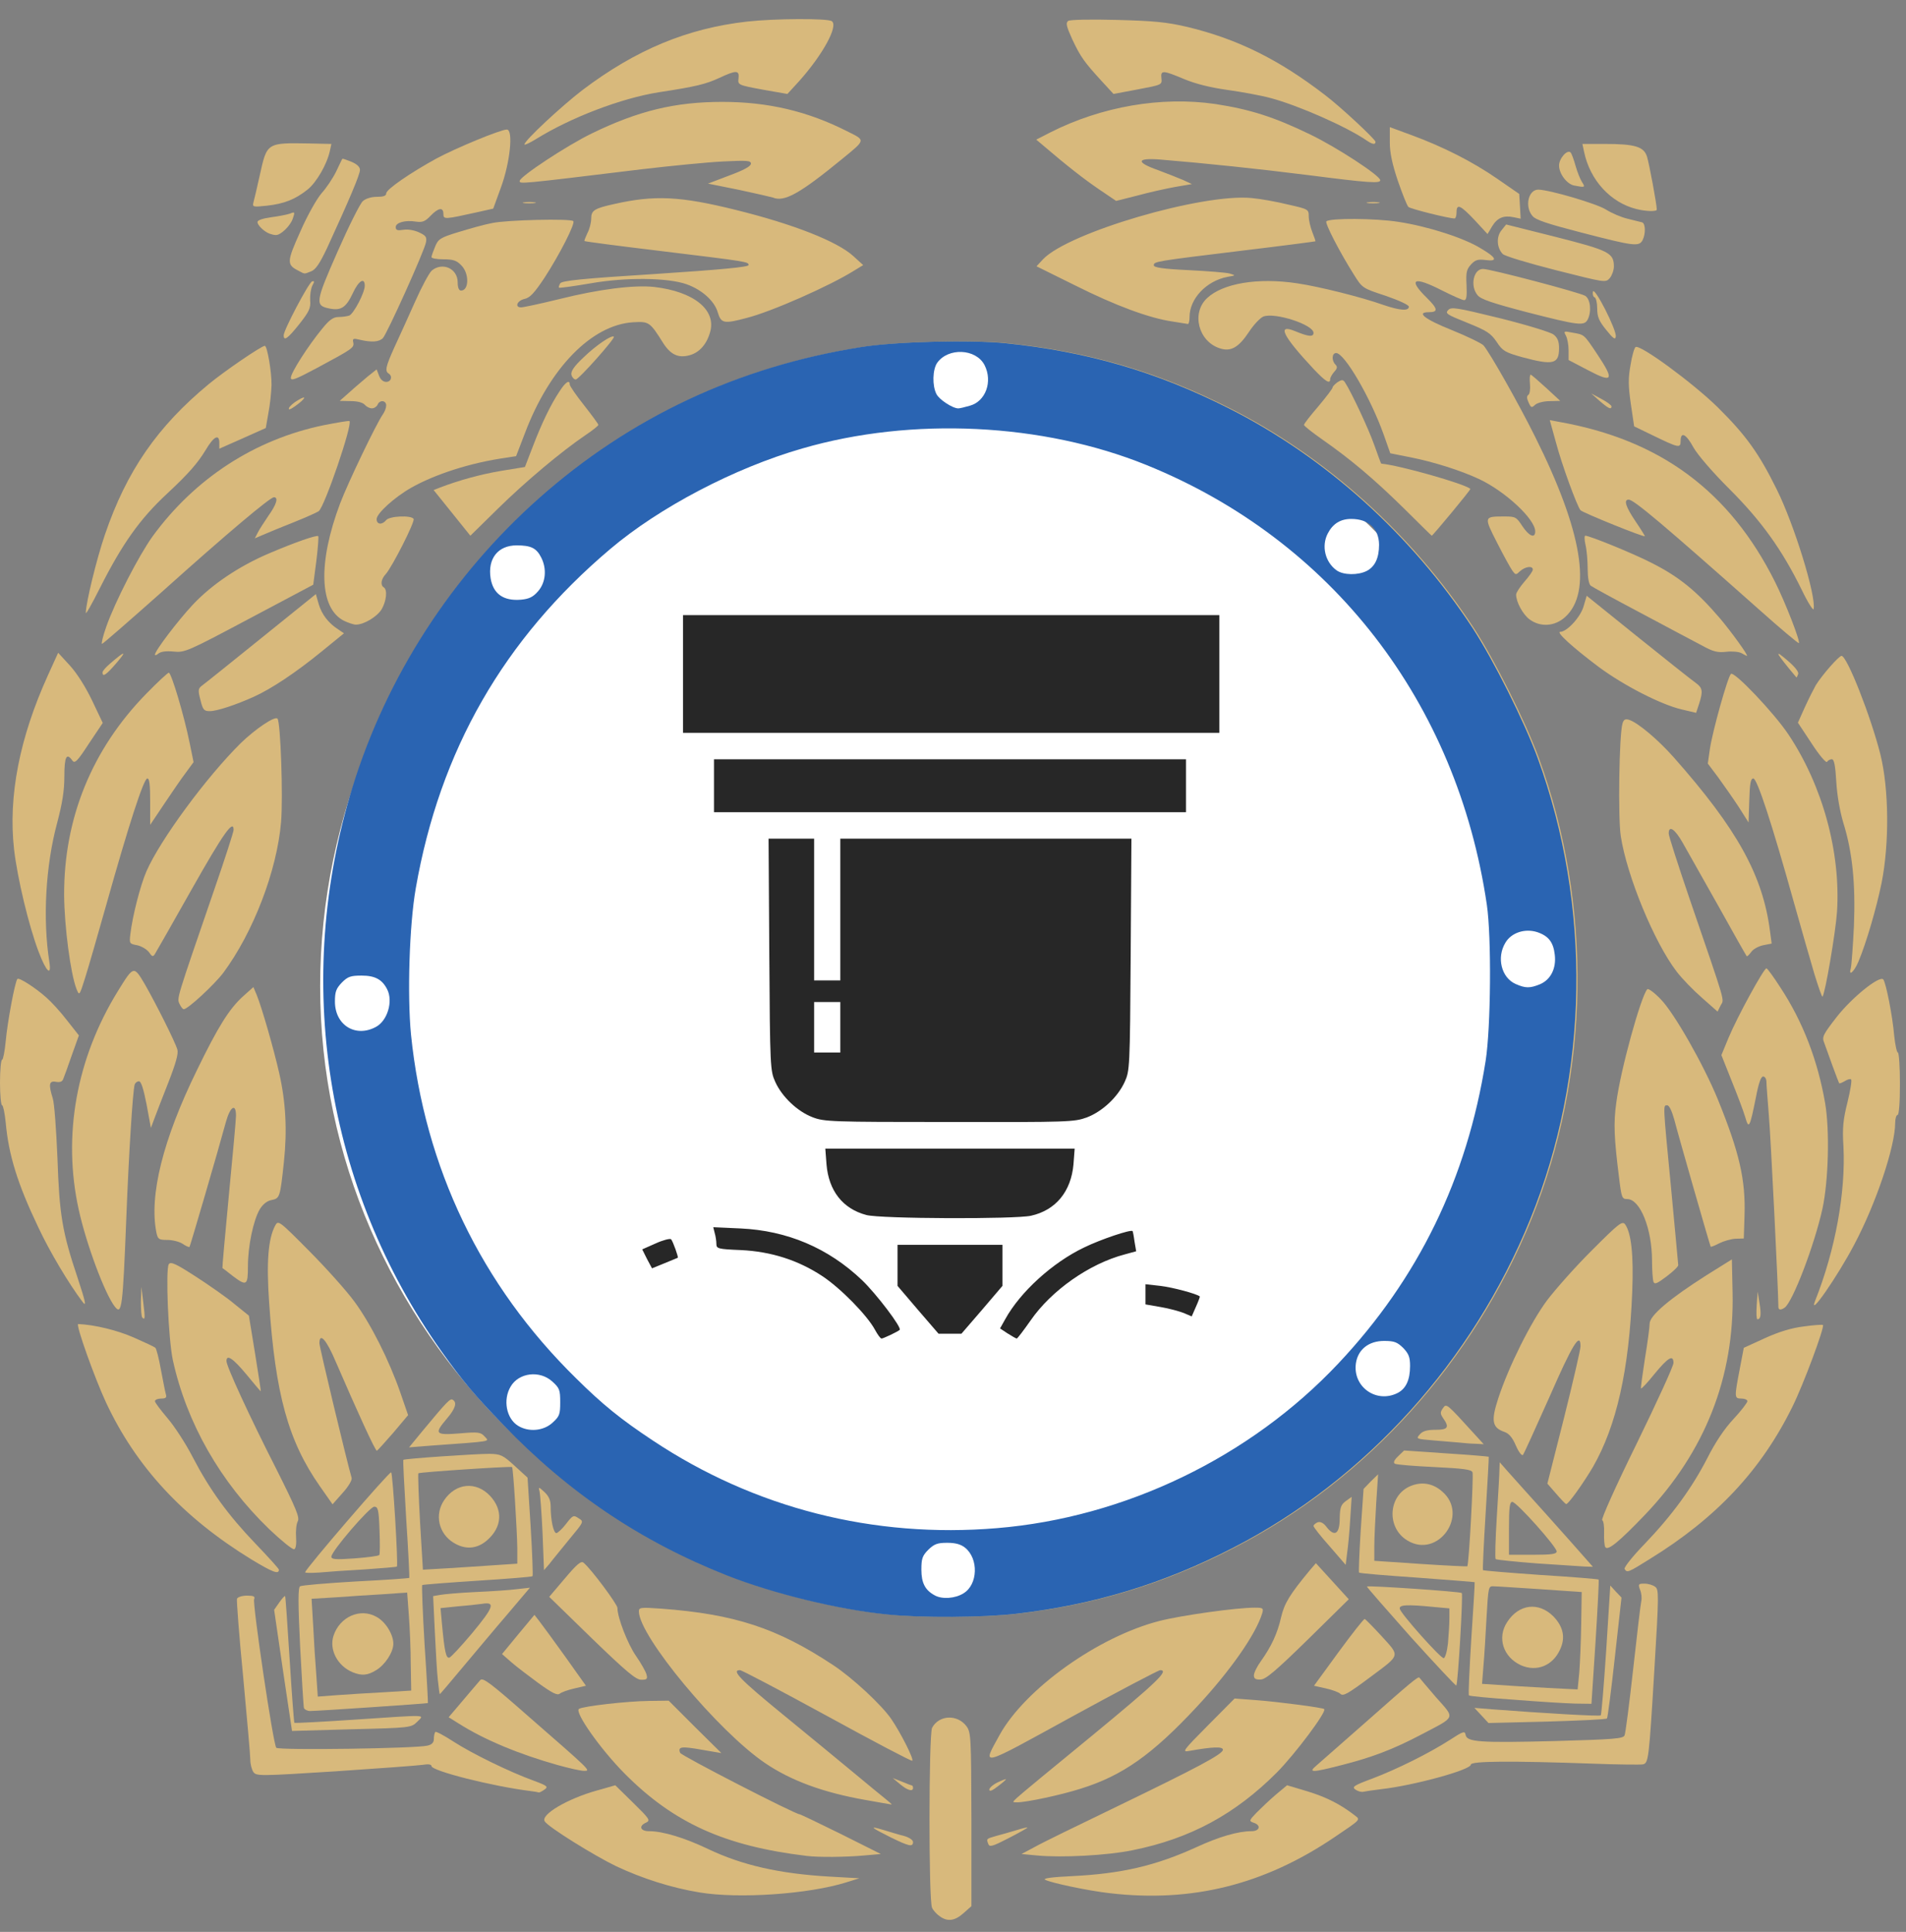
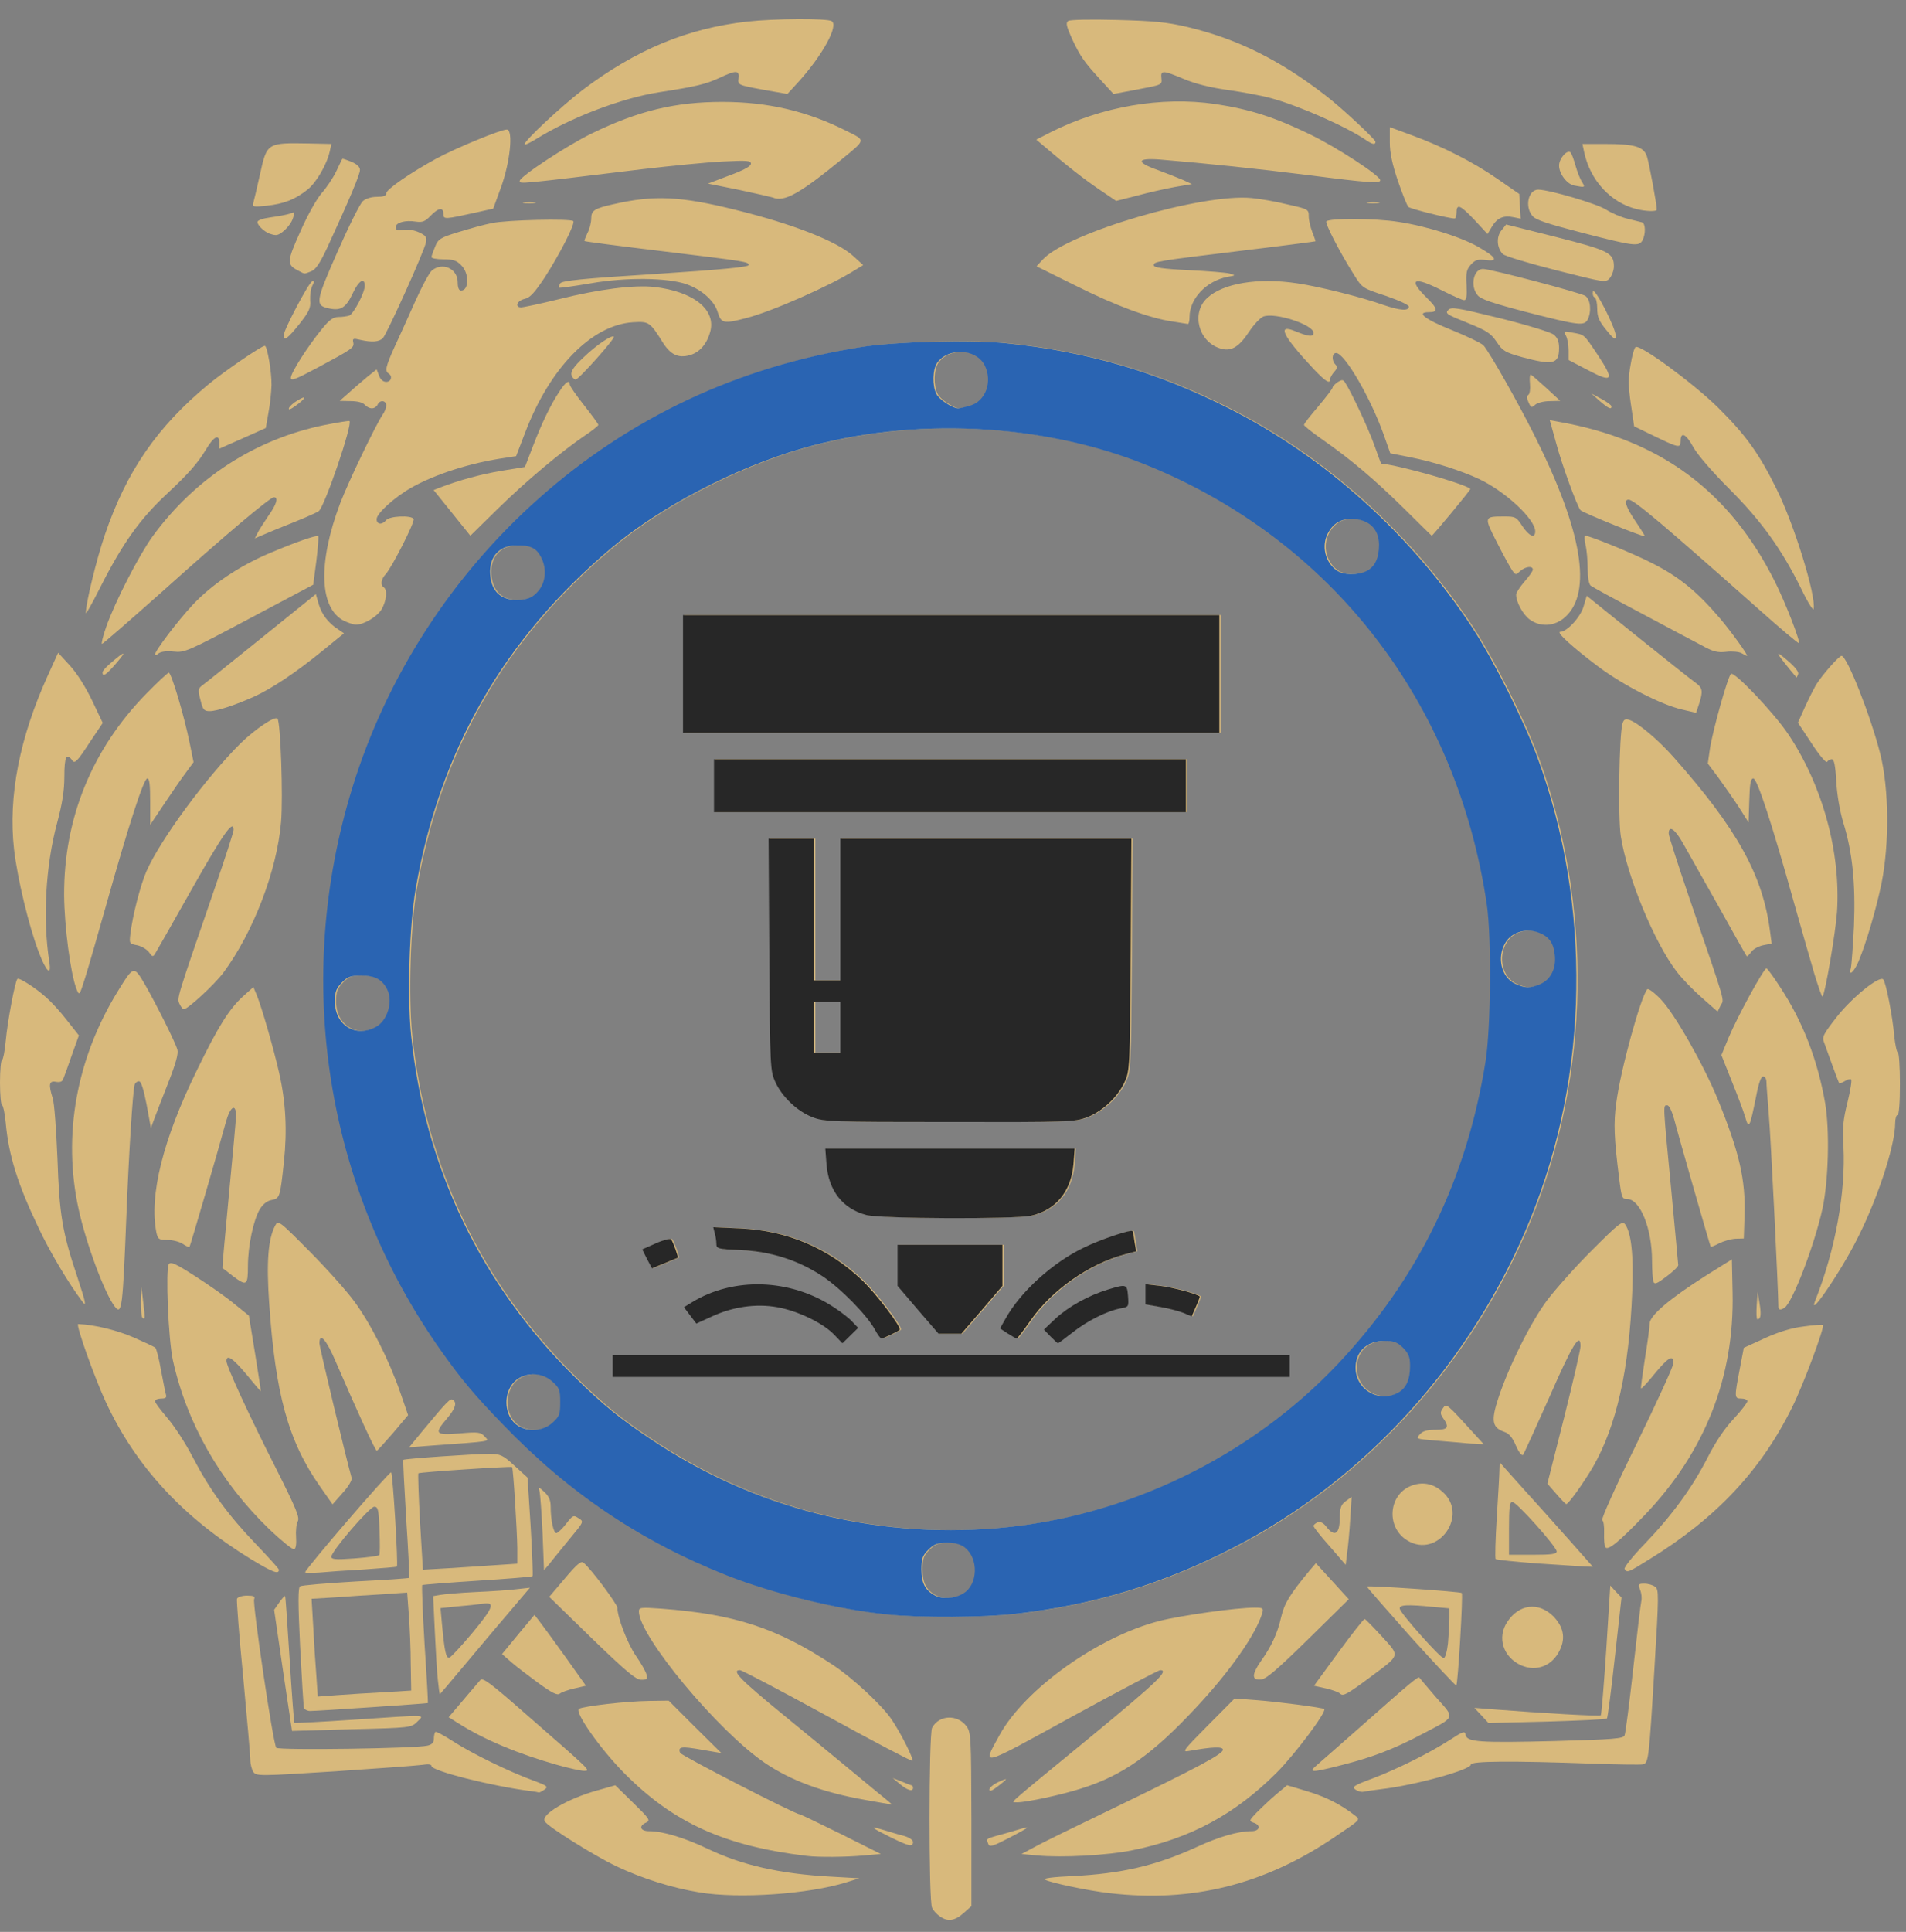
<svg xmlns="http://www.w3.org/2000/svg" width="76" height="77" viewBox="0 0 76 77" fill="none">
  <rect x="0" y="0" width="76" height="77" fill="#808080" stroke="none" />
  <g clip-path="url(#clip0_786_94)">
    <path d="M37.471 76.376C37.356 76.299 37.214 76.146 37.166 76.04C37.024 75.791 37.033 69.124 37.166 68.865C37.442 68.348 38.174 68.32 38.535 68.799C38.716 69.047 38.725 69.201 38.735 72.515V75.973L38.421 76.251C38.079 76.558 37.784 76.606 37.471 76.376ZM27.899 75.427C26.786 75.245 25.636 74.881 24.572 74.383C23.697 73.962 21.844 72.812 21.72 72.592C21.549 72.324 22.633 71.691 23.792 71.366L24.534 71.155L25.247 71.854C25.902 72.496 25.94 72.554 25.769 72.64C25.456 72.774 25.522 72.985 25.883 72.985C26.435 72.985 27.309 73.253 28.231 73.694C29.6 74.345 31.083 74.68 33.079 74.795L34.267 74.862L33.744 75.025C32.242 75.495 29.467 75.686 27.899 75.427ZM44.248 75.456C43.392 75.36 41.9 75.044 41.672 74.92C41.577 74.862 41.957 74.814 42.746 74.776C44.714 74.68 46.083 74.364 47.717 73.617C48.611 73.205 49.371 72.985 49.904 72.985C50.236 72.985 50.293 72.745 49.989 72.649C49.799 72.582 49.799 72.563 50.103 72.247C50.284 72.065 50.626 71.739 50.873 71.529L51.32 71.155L52.156 71.404C52.898 71.634 53.449 71.912 54.029 72.362C54.248 72.534 54.276 72.506 53.212 73.224C50.407 75.121 47.527 75.839 44.248 75.456Z" fill="#D8B97C" />
    <path d="M32.176 73.972C28.897 73.579 26.863 72.659 24.904 70.686C23.944 69.718 22.889 68.224 23.089 68.109C23.26 68.004 24.99 67.802 25.902 67.793L26.663 67.783L27.708 68.828L28.764 69.872L27.975 69.738C27.167 69.594 27.024 69.613 27.119 69.862C27.167 69.977 31.71 72.314 31.891 72.314C31.919 72.314 32.661 72.669 33.535 73.1L35.123 73.895L34.457 73.953C33.735 74.02 32.632 74.029 32.176 73.972ZM41.349 73.953L40.731 73.895L41.254 73.617C41.539 73.454 42.993 72.746 44.486 72.027C47.793 70.427 48.763 69.91 48.763 69.738C48.763 69.603 48.335 69.623 47.423 69.785C47.118 69.843 47.157 69.785 48.164 68.77L49.229 67.697L50.113 67.764C50.987 67.831 52.746 68.061 52.803 68.119C52.907 68.224 51.634 69.92 50.911 70.648C49.257 72.305 47.461 73.282 45.17 73.742C44.162 73.953 42.318 74.048 41.349 73.953ZM39.41 73.502C39.324 73.282 39.324 73.291 39.714 73.177C39.904 73.129 40.265 73.023 40.522 72.947C40.769 72.87 40.968 72.822 40.968 72.841C40.968 72.861 40.626 73.052 40.218 73.263C39.59 73.588 39.457 73.627 39.41 73.502ZM35.522 73.234C34.714 72.832 34.628 72.755 35.227 72.937C35.484 73.014 35.855 73.129 36.054 73.177C36.254 73.234 36.406 73.339 36.406 73.416C36.406 73.627 36.244 73.588 35.522 73.234ZM34.505 71.74C32.813 71.443 31.53 70.964 30.512 70.274C28.631 69 25.484 65.216 25.475 64.229C25.475 64.067 25.532 64.057 26.359 64.115C29.305 64.335 30.988 64.89 33.222 66.366C33.992 66.873 35.17 67.965 35.55 68.531C35.921 69.077 36.444 70.111 36.377 70.178C36.349 70.207 34.819 69.402 32.984 68.396C31.14 67.391 29.581 66.567 29.505 66.567C29.144 66.567 29.524 66.95 31.235 68.349C32.261 69.192 33.516 70.216 34.02 70.638C34.524 71.059 35.085 71.519 35.265 71.663C35.446 71.807 35.579 71.922 35.55 71.922C35.522 71.922 35.056 71.835 34.505 71.74ZM40.541 71.663C40.645 71.558 42.005 70.437 43.563 69.163C46.12 67.055 46.634 66.567 46.263 66.567C46.197 66.567 44.609 67.4 42.736 68.425C39.001 70.475 39.153 70.437 39.856 69.153C40.873 67.314 43.792 65.226 46.244 64.603C47.109 64.383 49.295 64.076 50.027 64.076C50.36 64.076 50.388 64.095 50.331 64.296C50.075 65.139 49.058 66.596 47.708 68.042C45.949 69.929 44.761 70.772 43.098 71.289C42.328 71.538 40.931 71.835 40.56 71.835C40.36 71.835 40.36 71.835 40.541 71.663ZM21.15 71.385C19.619 71.194 17.205 70.581 17.205 70.389C17.205 70.322 17.072 70.303 16.853 70.341C16.654 70.37 15.085 70.485 13.365 70.6C10.351 70.791 10.228 70.791 10.104 70.629C10.038 70.533 9.981 70.312 9.981 70.14C9.981 69.968 9.848 68.473 9.696 66.835C9.534 65.187 9.43 63.789 9.449 63.722C9.477 63.655 9.648 63.597 9.848 63.597C10.114 63.597 10.18 63.626 10.133 63.741C10.066 63.932 10.893 69.536 11.017 69.661C11.121 69.766 16.587 69.69 17.043 69.575C17.224 69.536 17.3 69.45 17.3 69.306C17.3 69.182 17.328 69.067 17.357 69.029C17.386 69 17.709 69.172 18.079 69.412C18.802 69.881 20.304 70.619 21.283 70.973C21.825 71.174 21.872 71.213 21.71 71.328C21.616 71.395 21.52 71.443 21.492 71.443C21.463 71.433 21.311 71.404 21.15 71.385Z" fill="#D8B97C" />
    <path d="M39.447 71.328C39.447 71.261 39.6 71.126 39.78 71.04C39.961 70.954 40.113 70.897 40.113 70.916C40.113 70.935 39.961 71.069 39.78 71.203C39.562 71.376 39.447 71.414 39.447 71.328ZM54.048 71.328C53.896 71.222 53.972 71.165 54.723 70.887C55.73 70.504 56.975 69.881 57.802 69.354C58.344 69 58.411 68.981 58.439 69.144C58.487 69.431 58.981 69.469 61.985 69.393C64.38 69.326 64.732 69.297 64.779 69.163C64.817 69.077 64.969 67.889 65.122 66.519C65.274 65.149 65.416 63.932 65.445 63.818C65.473 63.703 65.454 63.501 65.397 63.367C65.312 63.137 65.331 63.118 65.568 63.118C65.721 63.118 65.911 63.176 65.996 63.243C66.148 63.348 66.148 63.549 65.968 66.519C65.749 70.169 65.73 70.264 65.511 70.322C65.426 70.341 64.513 70.332 63.496 70.293C60.245 70.178 58.648 70.188 58.648 70.332C58.648 70.542 56.367 71.165 55.084 71.309C54.77 71.347 54.447 71.395 54.361 71.414C54.285 71.433 54.143 71.395 54.048 71.328ZM35.883 71.107L35.598 70.868L35.968 71.012C36.168 71.098 36.349 71.165 36.368 71.165C36.387 71.165 36.406 71.213 36.406 71.261C36.406 71.424 36.178 71.356 35.883 71.107ZM22.243 70.351C20.703 69.919 19.315 69.345 18.288 68.693L17.889 68.444L18.459 67.774C18.773 67.4 19.087 67.036 19.153 66.96C19.258 66.854 19.572 67.094 20.969 68.32C23.583 70.6 23.573 70.581 23.288 70.581C23.155 70.581 22.689 70.475 22.243 70.351Z" fill="#D8B97C" />
    <path d="M52.489 70.37C52.622 70.255 53.516 69.469 54.475 68.626C56.206 67.094 56.548 66.806 56.595 66.864C56.605 66.883 56.909 67.237 57.261 67.649C58.031 68.521 58.078 68.396 56.652 69.144C55.54 69.728 54.704 70.044 53.496 70.351C52.308 70.657 52.147 70.657 52.489 70.37ZM11.283 66.576L10.931 64.162L11.131 63.875C11.245 63.712 11.349 63.597 11.368 63.616C11.387 63.636 11.463 64.775 11.549 66.136C11.635 67.506 11.72 68.645 11.739 68.665C11.758 68.684 12.842 68.626 14.134 68.54C17.157 68.339 16.92 68.329 16.634 68.626C16.397 68.856 16.387 68.866 14.02 68.923L11.644 68.99L11.283 66.576ZM59.076 68.377L58.791 68.071L59.504 68.128C61.5 68.281 63.791 68.416 63.829 68.368C63.857 68.339 63.952 67.17 64.047 65.762L64.209 63.195L64.428 63.434L64.656 63.674L64.39 66.059C64.247 67.362 64.105 68.463 64.076 68.492C64.047 68.531 62.973 68.578 61.69 68.617L59.352 68.674L59.076 68.377Z" fill="#D8B97C" />
    <path d="M12.12 68.08C12.101 68.013 12.034 66.902 11.967 65.618C11.882 63.875 11.882 63.272 11.967 63.224C12.024 63.185 13.023 63.099 14.182 63.032C15.342 62.974 16.302 62.907 16.321 62.888C16.331 62.879 16.283 61.825 16.197 60.541C16.121 59.258 16.064 58.204 16.083 58.185C16.131 58.137 18.954 57.945 19.515 57.945C19.971 57.955 20.047 57.993 20.522 58.424L21.036 58.894L21.159 60.838C21.226 61.911 21.254 62.802 21.235 62.821C21.207 62.85 20.218 62.927 19.03 63.003C17.842 63.08 16.853 63.157 16.834 63.176C16.815 63.195 16.853 64.258 16.929 65.532C17.015 66.816 17.072 67.87 17.062 67.879C17.053 67.898 12.671 68.195 12.367 68.195C12.253 68.195 12.148 68.138 12.12 68.08ZM15.304 67.448L16.397 67.381L16.378 66.327C16.378 65.752 16.34 64.871 16.302 64.373L16.235 63.473L15.294 63.54C14.781 63.568 13.916 63.626 13.393 63.664L12.424 63.722L12.49 64.833C12.519 65.446 12.576 66.318 12.614 66.778L12.671 67.621L13.441 67.563C13.869 67.534 14.705 67.477 15.304 67.448ZM19.752 62.381L20.627 62.323V61.691C20.617 60.992 20.465 58.511 20.418 58.472C20.37 58.434 16.739 58.673 16.682 58.721C16.663 58.75 16.692 59.622 16.749 60.666L16.863 62.563L17.861 62.505C18.412 62.467 19.268 62.419 19.752 62.381Z" fill="#D8B97C" />
-     <path d="M14.068 66.653C13.46 66.404 13.118 65.753 13.298 65.197C13.545 64.441 14.363 64.076 15.009 64.441C15.37 64.632 15.684 65.14 15.684 65.513C15.684 65.849 15.361 66.347 15 66.567C14.658 66.778 14.429 66.797 14.068 66.653ZM18.089 61.49C17.49 61.126 17.319 60.369 17.709 59.794C18.174 59.105 18.983 59.028 19.543 59.622C20.066 60.187 20.018 60.867 19.429 61.385C19.03 61.739 18.555 61.777 18.089 61.49ZM60.369 67.745C59.4 67.678 58.592 67.602 58.573 67.573C58.544 67.544 58.592 66.529 58.668 65.303C58.753 64.076 58.81 63.061 58.801 63.061C58.801 63.051 57.765 62.975 56.51 62.879C55.255 62.793 54.21 62.707 54.191 62.678C54.172 62.659 54.2 61.902 54.257 60.992L54.371 59.344L54.656 59.047L54.951 58.76L54.875 59.909C54.837 60.542 54.799 61.318 54.799 61.634V62.209L56.643 62.333C57.651 62.4 58.496 62.438 58.506 62.429C58.573 62.362 58.763 58.808 58.715 58.683C58.677 58.568 58.354 58.53 57.194 58.472C56.386 58.434 55.673 58.377 55.616 58.338C55.55 58.291 55.588 58.195 55.749 58.041L55.987 57.812L57.66 57.926C58.582 57.984 59.352 58.051 59.361 58.061C59.371 58.08 59.314 59.095 59.238 60.321C59.162 61.547 59.114 62.563 59.133 62.582C59.152 62.601 60.198 62.687 61.443 62.774C62.688 62.85 63.724 62.937 63.743 62.956C63.763 62.965 63.706 64.086 63.62 65.446L63.458 67.908L62.793 67.899C62.422 67.889 61.329 67.822 60.369 67.745ZM62.974 66.644C63.002 66.261 63.04 65.389 63.05 64.699L63.069 63.454L61.405 63.339C60.493 63.281 59.656 63.224 59.542 63.224C59.352 63.214 59.343 63.272 59.276 64.441C59.238 65.111 59.19 65.983 59.152 66.385L59.095 67.113L60.559 67.209C61.367 67.257 62.223 67.305 62.47 67.314L62.907 67.334L62.974 66.644Z" fill="#D8B97C" />
    <path d="M60.654 66.375C59.931 66.049 59.684 65.264 60.103 64.641C60.568 63.932 61.348 63.836 61.937 64.421C62.336 64.833 62.431 65.273 62.203 65.752C61.909 66.394 61.272 66.643 60.654 66.375ZM21.482 67.093C21.092 66.806 20.598 66.432 20.389 66.25L20.018 65.925L20.665 65.139L21.311 64.363L21.511 64.622C21.625 64.766 22.09 65.407 22.547 66.04L23.364 67.189L22.908 67.295C22.651 67.352 22.385 67.448 22.319 67.505C22.223 67.582 22.014 67.477 21.482 67.093ZM53.439 67.505C53.382 67.448 53.126 67.352 52.869 67.295L52.394 67.189L53.373 65.848C53.914 65.111 54.38 64.517 54.418 64.526C54.447 64.536 54.761 64.852 55.103 65.225C55.825 66.02 55.844 65.944 54.703 66.796C53.715 67.534 53.553 67.62 53.439 67.505ZM17.461 66.978C17.423 66.672 17.376 65.791 17.338 65.024L17.271 63.616L17.547 63.568C17.699 63.539 18.336 63.482 18.963 63.453C19.59 63.425 20.332 63.377 20.617 63.338L21.13 63.281L20.237 64.335C19.742 64.909 18.944 65.867 18.45 66.452C17.956 67.046 17.547 67.525 17.537 67.525C17.528 67.525 17.49 67.275 17.461 66.978ZM18.811 65.111C19.695 64.047 19.762 63.836 19.229 63.923C19.03 63.951 18.573 63.999 18.212 64.028L17.566 64.095L17.623 64.727C17.727 65.838 17.784 66.097 17.918 66.068C17.984 66.049 18.383 65.618 18.811 65.111ZM56.253 65.245C55.283 64.153 54.494 63.252 54.504 63.233C54.551 63.185 58.221 63.434 58.287 63.492C58.344 63.549 58.135 67.113 58.068 67.18C58.049 67.199 57.232 66.327 56.253 65.245ZM57.736 65.503C57.764 65.177 57.793 64.727 57.793 64.507V64.105L57.156 64.047C56.091 63.942 55.778 63.961 55.816 64.124C55.854 64.315 57.431 66.088 57.565 66.088C57.622 66.088 57.698 65.838 57.736 65.503ZM23.602 65.302L21.9 63.645L22.518 62.917C23.003 62.342 23.174 62.198 23.269 62.285C23.564 62.524 24.619 63.942 24.619 64.085C24.619 64.469 25.027 65.522 25.36 66.001C25.56 66.289 25.75 66.624 25.779 66.739C25.826 66.921 25.797 66.95 25.569 66.95C25.36 66.95 24.98 66.634 23.602 65.302ZM49.998 66.777C49.998 66.672 50.122 66.423 50.274 66.212C50.692 65.628 50.939 65.101 51.082 64.459C51.215 63.904 51.415 63.568 52.223 62.591L52.47 62.304L53.126 63.022L53.781 63.741L52.156 65.34C50.863 66.605 50.464 66.94 50.264 66.94C50.065 66.95 49.998 66.902 49.998 66.777ZM35.407 64.344C33.478 64.153 30.892 63.52 29.039 62.792C25.598 61.432 22.718 59.497 20.104 56.776C18.973 55.608 18.488 55.033 17.661 53.874C13.022 47.341 11.72 39.074 14.106 31.362C15.465 26.965 18.06 22.942 21.549 19.848C25.17 16.639 29.476 14.608 34.381 13.832C35.702 13.612 38.763 13.535 40.16 13.679C43.42 14.014 46.168 14.819 49.048 16.275C52.897 18.219 56.329 21.314 58.772 25.04C59.608 26.323 60.825 28.757 61.357 30.203C63.515 36.114 63.41 42.81 61.063 48.596C58.753 54.267 54.513 58.961 49.228 61.681C46.443 63.118 43.706 63.951 40.597 64.315C39.295 64.469 36.776 64.488 35.407 64.344ZM38.468 63.501C39.038 63.156 39.077 62.122 38.525 61.681C38.354 61.547 38.145 61.489 37.812 61.489C37.423 61.489 37.299 61.537 37.061 61.767C36.824 62.007 36.786 62.122 36.786 62.562C36.786 63.089 36.938 63.377 37.309 63.578C37.603 63.75 38.136 63.712 38.468 63.501ZM39.799 60.905C44.903 60.484 49.894 58.079 53.411 54.343C56.605 50.952 58.544 46.967 59.285 42.283C59.494 40.951 59.523 37.349 59.333 36.056C58.144 27.981 53.145 21.524 45.768 18.535C41.633 16.859 36.415 16.6 32.033 17.874C29.334 18.65 26.339 20.221 24.381 21.879C20.132 25.471 17.585 29.906 16.625 35.405C16.368 36.87 16.282 39.658 16.435 41.229C16.976 46.536 19.229 51.22 23.022 54.937C24.077 55.981 24.799 56.566 26.073 57.409C30.132 60.11 34.885 61.317 39.799 60.905ZM22.071 56.709C22.357 56.451 22.385 56.374 22.385 55.886C22.385 55.397 22.357 55.32 22.071 55.062C21.568 54.602 20.731 54.707 20.408 55.263C20.094 55.79 20.237 56.537 20.703 56.824C21.121 57.083 21.71 57.035 22.071 56.709ZM55.787 55.512C56.11 55.34 56.272 54.995 56.272 54.439C56.272 54.085 56.215 53.95 55.996 53.721C55.759 53.491 55.645 53.443 55.236 53.443C54.627 53.443 54.2 53.778 54.114 54.324C53.972 55.272 54.932 55.953 55.787 55.512ZM15.028 40.932C15.494 40.693 15.731 39.907 15.484 39.428C15.284 39.035 14.999 38.882 14.467 38.882C14.03 38.882 13.916 38.92 13.678 39.16C13.45 39.399 13.402 39.524 13.402 39.917C13.402 40.855 14.22 41.363 15.028 40.932ZM61.452 39.227C61.88 39.045 62.108 38.595 62.042 38.049C61.985 37.55 61.794 37.301 61.338 37.148C60.853 36.995 60.312 37.167 60.074 37.57C59.713 38.164 59.912 38.968 60.483 39.217C60.873 39.39 61.053 39.39 61.452 39.227ZM21.501 23.565C21.805 23.22 21.862 22.674 21.625 22.214C21.434 21.84 21.216 21.735 20.645 21.735C19.904 21.735 19.486 22.262 19.609 23.047C19.714 23.67 20.123 23.957 20.817 23.9C21.14 23.871 21.301 23.794 21.501 23.565ZM54.551 22.75C54.875 22.578 55.036 22.233 55.036 21.706C55.027 21.064 54.618 20.681 53.924 20.681C53.496 20.681 53.192 20.873 52.992 21.256C52.726 21.764 52.888 22.405 53.344 22.731C53.61 22.923 54.2 22.932 54.551 22.75ZM38.715 16.169C39.352 15.997 39.637 15.202 39.305 14.55C38.962 13.889 37.85 13.841 37.413 14.464C37.233 14.732 37.214 15.365 37.385 15.7C37.489 15.92 38.031 16.275 38.259 16.275C38.316 16.275 38.516 16.227 38.715 16.169Z" fill="#D8B97C" />
    <path d="M24.429 54.449V54.018H51.424V54.88H24.429V54.449ZM33.259 53.194C32.822 52.734 31.805 52.245 30.997 52.102C30.151 51.948 29.2 52.083 28.355 52.485L27.765 52.753L27.518 52.427L27.271 52.102L27.584 51.91C29.248 50.885 31.51 50.962 33.231 52.092C33.544 52.293 33.887 52.562 34.001 52.696L34.219 52.925L33.906 53.232L33.592 53.539L33.259 53.194ZM41.89 53.27L41.624 52.993L42.09 52.552C42.613 52.073 43.401 51.632 44.191 51.393C44.922 51.172 44.941 51.182 44.979 51.661C45.008 52.083 45.008 52.092 44.675 52.15C44.153 52.245 43.344 52.648 42.755 53.117C42.461 53.347 42.204 53.539 42.185 53.539C42.166 53.539 42.033 53.414 41.89 53.27Z" fill="#272727" />
    <path d="M34.932 52.992C34.628 52.427 33.573 51.345 32.832 50.856C31.872 50.224 30.797 49.879 29.59 49.822C28.668 49.783 28.611 49.764 28.611 49.572C28.611 49.467 28.583 49.266 28.545 49.141L28.488 48.911L29.571 48.959C31.434 49.045 33.069 49.735 34.419 51.019C34.989 51.565 36.016 52.916 35.921 53.002C35.835 53.078 35.265 53.347 35.199 53.347C35.151 53.347 35.037 53.184 34.932 52.992ZM40.227 53.145L39.923 52.944L40.132 52.571C40.731 51.488 42.014 50.32 43.278 49.716C43.925 49.4 45.141 48.988 45.208 49.065C45.217 49.074 45.255 49.256 45.284 49.477L45.35 49.869L44.894 49.994C43.478 50.367 41.966 51.431 41.139 52.628C40.864 53.021 40.617 53.347 40.588 53.347C40.56 53.347 40.398 53.251 40.227 53.145ZM36.653 52.207L35.835 51.249V49.611H40.018V51.249L39.2 52.207L38.383 53.155H37.47L36.653 52.207ZM47.251 52.331C47.08 52.264 46.672 52.149 46.329 52.092L45.721 51.986V51.182L46.32 51.249C46.805 51.306 47.774 51.565 47.888 51.67C47.898 51.68 47.831 51.862 47.736 52.073L47.565 52.465L47.251 52.331ZM25.845 50.176L25.655 49.793L26.197 49.553C26.492 49.419 26.767 49.352 26.805 49.39C26.881 49.477 27.109 50.118 27.071 50.128C27.052 50.138 26.815 50.233 26.539 50.348L26.045 50.55L25.845 50.176ZM34.59 48.423C33.649 48.174 33.088 47.455 33.003 46.402L32.955 45.779H42.898L42.85 46.402C42.755 47.484 42.147 48.231 41.158 48.452C40.531 48.595 35.142 48.576 34.59 48.423ZM32.442 44.524C31.843 44.294 31.225 43.71 30.959 43.116C30.759 42.675 30.75 42.541 30.721 38.048L30.693 33.422H32.508V39.073H33.554V33.422H45.16L45.132 38.048C45.103 42.541 45.094 42.675 44.894 43.116C44.618 43.719 44.01 44.294 43.383 44.534C42.879 44.716 42.67 44.725 37.898 44.716C33.183 44.716 32.908 44.706 32.442 44.524ZM33.554 40.941V39.935H32.508V41.947H33.554V40.941ZM28.516 31.314V30.26H47.337V32.368H28.516V31.314ZM27.28 26.86V24.513H48.668V29.207H27.28V26.86ZM10.019 62.15C7.3 60.483 5.428 58.462 4.23 55.904C3.783 54.947 3.004 52.772 3.118 52.772C3.783 52.801 4.677 53.021 5.332 53.308C5.77 53.5 6.159 53.682 6.197 53.72C6.235 53.759 6.34 54.151 6.416 54.592C6.502 55.042 6.587 55.483 6.616 55.579C6.654 55.703 6.606 55.742 6.426 55.742C6.293 55.742 6.178 55.789 6.178 55.847C6.178 55.904 6.407 56.201 6.673 56.517C6.948 56.834 7.405 57.533 7.68 58.069C8.365 59.382 9.087 60.378 10.19 61.528C10.703 62.064 11.121 62.524 11.121 62.562C11.121 62.763 10.874 62.667 10.019 62.15ZM12.167 62.667C12.167 62.543 15.541 58.625 15.598 58.682C15.665 58.759 15.883 62.37 15.826 62.438C15.807 62.457 15.218 62.505 14.524 62.553C13.83 62.591 13.013 62.648 12.718 62.677C12.414 62.696 12.167 62.696 12.167 62.667ZM15.123 61.978C15.152 61.949 15.152 61.499 15.133 60.991C15.104 60.177 15.075 60.052 14.923 60.052C14.743 60.052 13.213 61.825 13.213 62.045C13.213 62.15 13.374 62.169 14.144 62.112C14.648 62.074 15.095 62.016 15.123 61.978ZM64.779 62.533C64.741 62.486 65.093 62.035 65.568 61.547C66.671 60.397 67.46 59.315 68.078 58.117C68.391 57.495 68.762 56.939 69.123 56.556C69.428 56.23 69.675 55.904 69.675 55.847C69.675 55.789 69.57 55.742 69.437 55.742C69.152 55.742 69.152 55.703 69.371 54.563L69.532 53.72L70.369 53.337C70.939 53.078 71.443 52.925 71.927 52.868C72.327 52.81 72.669 52.791 72.688 52.81C72.764 52.887 71.909 55.186 71.471 56.067C70.226 58.596 68.439 60.502 65.778 62.141C64.922 62.677 64.874 62.696 64.779 62.533ZM21.634 61.106C21.596 60.292 21.539 59.535 21.511 59.43C21.463 59.257 21.482 59.257 21.71 59.468C21.891 59.64 21.957 59.803 21.957 60.043C21.957 60.598 22.072 61.106 22.186 61.106C22.243 61.096 22.423 60.934 22.575 60.732C22.841 60.388 22.87 60.378 23.07 60.512C23.288 60.646 23.288 60.646 22.689 61.365C22.366 61.767 22.005 62.198 21.9 62.342L21.691 62.581L21.634 61.106ZM61.291 62.313C60.416 62.246 59.675 62.169 59.637 62.141C59.608 62.102 59.627 61.346 59.684 60.455C59.742 59.564 59.789 58.711 59.789 58.558L59.799 58.28L60.093 58.615C60.255 58.797 60.949 59.573 61.643 60.34C62.327 61.106 63.03 61.892 63.202 62.093L63.515 62.447L63.202 62.438C63.021 62.428 62.165 62.37 61.291 62.313ZM62.07 61.834C62.07 61.652 60.474 59.861 60.302 59.861C60.198 59.861 60.169 60.071 60.169 60.914V61.968H61.12C61.871 61.968 62.07 61.939 62.07 61.834ZM53.021 61.633C52.66 61.23 52.375 60.867 52.375 60.819C52.375 60.78 52.451 60.713 52.536 60.675C52.651 60.637 52.774 60.694 52.907 60.876C53.221 61.269 53.42 61.135 53.42 60.512C53.43 60.081 53.468 59.976 53.658 59.832L53.896 59.66L53.839 60.55C53.81 61.039 53.753 61.652 53.715 61.901L53.658 62.37L53.021 61.633Z" fill="#D8B97C" />
    <path d="M10.741 60.953C8.783 59.066 7.443 56.719 6.892 54.209C6.711 53.366 6.597 50.588 6.73 50.387C6.806 50.272 7.015 50.368 7.814 50.885C8.346 51.23 9.049 51.718 9.353 51.977L9.924 52.437L10.171 53.95C10.304 54.774 10.409 55.455 10.399 55.455C10.389 55.455 10.133 55.157 9.829 54.784C9.296 54.142 9.03 53.96 9.03 54.248C9.03 54.458 9.952 56.46 11.017 58.549C11.815 60.139 11.958 60.484 11.872 60.637C11.815 60.742 11.787 61.03 11.806 61.269C11.825 61.537 11.796 61.729 11.73 61.748C11.663 61.767 11.226 61.413 10.741 60.953ZM64.01 61.662C63.972 61.605 63.953 61.346 63.962 61.097C63.972 60.848 63.943 60.618 63.886 60.589C63.839 60.551 64.409 59.267 65.264 57.533C66.063 55.895 66.728 54.449 66.728 54.324C66.728 53.979 66.519 54.094 65.968 54.765C65.702 55.1 65.454 55.359 65.435 55.34C65.416 55.32 65.493 54.784 65.588 54.161C65.692 53.529 65.778 52.897 65.778 52.753C65.778 52.437 66.576 51.757 68.059 50.818L69.057 50.195L69.085 51.508C69.162 54.889 67.983 57.868 65.597 60.369C64.561 61.451 64.105 61.825 64.01 61.662ZM56.111 61.394C55.274 60.886 55.35 59.602 56.244 59.229C56.681 59.047 57.128 59.114 57.498 59.44C58.601 60.369 57.337 62.151 56.111 61.394ZM12.756 59.238C11.492 57.437 10.979 55.56 10.732 51.92C10.618 50.291 10.694 49.381 10.969 48.854C11.093 48.624 11.112 48.634 12.329 49.86C13.004 50.54 13.821 51.45 14.135 51.881C14.79 52.772 15.522 54.228 15.969 55.522L16.273 56.403L15.684 57.102C15.351 57.485 15.057 57.811 15.028 57.821C14.971 57.849 14.239 56.24 13.393 54.286C13.023 53.404 12.737 53.079 12.737 53.539C12.737 53.692 13.831 58.252 14.021 58.903C14.049 58.989 13.887 59.258 13.659 59.507L13.26 59.957L12.756 59.238ZM62.051 59.535L61.7 59.133L62.365 56.508C62.726 55.062 63.021 53.788 63.021 53.663C63.021 53.06 62.698 53.587 61.785 55.675C61.243 56.891 60.768 57.935 60.73 57.983C60.683 58.041 60.559 57.878 60.445 57.619C60.312 57.303 60.169 57.131 59.989 57.073C59.495 56.901 59.447 56.633 59.742 55.732C60.16 54.458 61.034 52.705 61.69 51.824C62.032 51.374 62.831 50.473 63.487 49.822C64.551 48.758 64.684 48.653 64.799 48.797C65.046 49.142 65.141 50.023 65.084 51.479C64.96 54.611 64.456 56.834 63.515 58.472C63.135 59.114 62.536 59.957 62.451 59.947C62.422 59.947 62.242 59.756 62.051 59.535ZM16.815 57.073C17.823 55.857 17.956 55.723 18.051 55.79C18.232 55.895 18.165 56.135 17.823 56.537C17.3 57.15 17.348 57.208 18.326 57.131C19.078 57.064 19.172 57.083 19.325 57.255C19.515 57.466 19.695 57.437 17.167 57.619L16.311 57.687L16.815 57.073ZM58.173 57.495C57.993 57.485 57.527 57.437 57.147 57.409C56.472 57.351 56.453 57.351 56.614 57.169C56.728 57.035 56.909 56.987 57.242 56.987C57.736 56.987 57.803 56.891 57.546 56.527C57.422 56.345 57.422 56.288 57.536 56.125C57.679 55.924 57.669 55.924 58.839 57.208L59.162 57.562L58.829 57.543C58.658 57.543 58.354 57.514 58.173 57.495ZM5.675 52.514C5.637 52.485 5.618 52.188 5.618 51.872L5.637 51.287L5.713 51.91C5.789 52.533 5.789 52.629 5.675 52.514ZM70.046 52.035L70.084 51.479L70.16 51.948C70.236 52.408 70.207 52.581 70.074 52.581C70.036 52.581 70.027 52.332 70.046 52.035ZM4.582 52.083C4.182 51.575 3.441 49.592 3.137 48.203C2.49 45.262 3.042 42.187 4.705 39.495C5.333 38.48 5.333 38.48 5.779 39.236C6.207 39.984 6.977 41.507 7.072 41.833C7.12 41.986 7.015 42.369 6.72 43.126C6.483 43.72 6.236 44.371 6.16 44.572L6.017 44.956L5.846 44.026C5.722 43.394 5.627 43.097 5.542 43.097C5.466 43.097 5.399 43.154 5.371 43.222C5.295 43.452 5.133 46.038 5.038 48.509C4.895 52.13 4.857 52.427 4.582 52.083ZM70.911 52.083C70.911 51.469 70.606 45.291 70.53 44.438C70.483 43.835 70.435 43.241 70.435 43.126C70.435 43.001 70.378 42.906 70.302 42.906C70.217 42.906 70.122 43.174 70.017 43.729C69.77 44.956 69.732 45.023 69.589 44.524C69.523 44.294 69.276 43.643 69.047 43.078L68.639 42.053L68.924 41.363C69.285 40.501 70.331 38.595 70.435 38.595C70.473 38.595 70.721 38.94 70.987 39.352C71.89 40.721 72.479 42.264 72.774 43.959C72.964 45.061 72.907 47.072 72.669 48.174C72.346 49.64 71.471 51.92 71.158 52.121C71.006 52.226 70.911 52.217 70.911 52.083Z" fill="#D8B97C" />
    <path d="M3.279 51.872C2.738 51.154 1.977 49.88 1.53 48.922C0.703 47.197 0.342 46.029 0.228 44.745C0.19 44.362 0.124 44.055 0.086 44.055C0.038 44.055 0 43.644 0 43.145C0 42.647 0.038 42.235 0.086 42.235C0.124 42.235 0.19 41.9 0.228 41.498C0.295 40.741 0.599 39.112 0.694 39.017C0.76 38.95 1.416 39.371 1.844 39.754C2.034 39.917 2.405 40.319 2.662 40.655L3.146 41.268L2.861 42.063C2.709 42.504 2.557 42.925 2.519 43.011C2.481 43.117 2.386 43.145 2.224 43.117C1.958 43.069 1.93 43.222 2.101 43.768C2.167 43.95 2.243 45.032 2.291 46.163C2.367 48.414 2.481 49.104 3.089 50.914C3.422 51.92 3.46 52.121 3.279 51.872ZM72.374 51.853C73.182 49.822 73.6 47.523 73.505 45.684C73.458 44.946 73.496 44.611 73.667 43.931C73.781 43.462 73.848 43.059 73.81 43.021C73.781 42.992 73.667 43.021 73.562 43.088C73.448 43.155 73.353 43.193 73.334 43.174C73.325 43.155 73.201 42.848 73.068 42.475C72.935 42.111 72.783 41.689 72.736 41.555C72.641 41.325 72.698 41.23 73.239 40.53C73.848 39.754 74.941 38.873 75.093 39.036C75.197 39.151 75.464 40.492 75.53 41.287C75.568 41.651 75.635 41.948 75.673 41.948C75.72 41.948 75.758 42.513 75.758 43.193C75.758 43.96 75.72 44.439 75.663 44.439C75.616 44.439 75.568 44.582 75.568 44.755C75.568 45.694 74.808 47.964 73.933 49.611C73.268 50.876 72.099 52.562 72.374 51.853ZM65.93 51.087C65.901 51.001 65.873 50.627 65.873 50.244C65.873 48.97 65.397 47.791 64.884 47.791C64.675 47.791 64.656 47.734 64.561 46.958C64.361 45.368 64.333 44.764 64.447 43.96C64.608 42.676 65.426 39.716 65.683 39.429C65.721 39.381 65.968 39.563 66.224 39.831C66.757 40.377 67.926 42.427 68.496 43.816C69.361 45.943 69.608 47.025 69.561 48.462L69.532 49.362L69.2 49.372C69.019 49.382 68.724 49.468 68.553 49.554C68.373 49.65 68.221 49.707 68.211 49.688C68.182 49.64 66.918 45.243 66.757 44.611C66.662 44.276 66.557 44.055 66.481 44.055C66.31 44.055 66.3 43.912 66.633 47.36C66.785 48.998 66.918 50.378 66.918 50.426C66.918 50.483 66.709 50.684 66.452 50.876C66.072 51.163 65.977 51.202 65.93 51.087ZM9.268 50.847C9.068 50.684 8.888 50.55 8.869 50.541C8.859 50.522 8.973 49.228 9.125 47.648C9.277 46.067 9.41 44.63 9.41 44.467C9.41 43.96 9.182 44.094 9.011 44.707C8.678 45.933 7.585 49.659 7.557 49.698C7.528 49.717 7.405 49.659 7.281 49.573C7.148 49.487 6.872 49.42 6.673 49.42C6.331 49.42 6.293 49.391 6.236 49.123C5.941 47.648 6.502 45.406 7.851 42.657C8.697 40.913 9.144 40.205 9.696 39.706L10.104 39.342L10.237 39.658C10.437 40.147 10.912 41.795 11.131 42.762C11.397 43.931 11.454 45.052 11.321 46.307C11.169 47.724 11.159 47.763 10.827 47.83C10.656 47.858 10.485 47.993 10.361 48.194C10.104 48.625 9.886 49.659 9.886 50.464C9.886 51.24 9.838 51.278 9.268 50.847ZM67.869 39.773C67.527 39.477 67.07 39.007 66.852 38.72C65.968 37.57 64.874 34.926 64.627 33.327C64.513 32.599 64.561 29.303 64.694 28.843C64.742 28.68 64.799 28.642 64.96 28.69C65.312 28.805 66.11 29.476 66.738 30.184C69.266 33.039 70.293 34.888 70.578 37.12L70.644 37.608L70.302 37.675C70.121 37.714 69.903 37.829 69.827 37.944C69.741 38.059 69.665 38.135 69.646 38.107C69.627 38.087 69.114 37.187 68.515 36.105C67.907 35.022 67.27 33.892 67.099 33.595C66.785 33.039 66.538 32.876 66.538 33.221C66.538 33.317 66.909 34.466 67.356 35.779C68.857 40.157 68.753 39.802 68.61 40.07L68.487 40.319L67.869 39.773ZM7.158 40.013C7.053 39.773 7.015 39.898 8.545 35.453C8.973 34.217 9.315 33.154 9.315 33.077C9.315 32.637 8.907 33.212 7.661 35.415C6.901 36.766 6.226 37.944 6.179 38.02C6.102 38.145 6.064 38.135 5.941 37.953C5.855 37.838 5.646 37.714 5.475 37.675C5.161 37.618 5.152 37.608 5.199 37.225C5.285 36.497 5.599 35.281 5.836 34.735C6.388 33.47 8.241 30.96 9.6 29.619C10.171 29.064 10.96 28.527 11.064 28.642C11.188 28.767 11.292 31.794 11.207 32.761C11.045 34.706 10.095 37.168 8.907 38.768C8.555 39.237 7.49 40.224 7.329 40.224C7.281 40.224 7.215 40.128 7.158 40.013ZM72.346 38.816C72.194 38.298 71.823 37.015 71.528 35.961C70.654 32.828 70.064 31.027 69.912 31.027C69.808 31.027 69.77 31.219 69.751 31.899L69.722 32.781L69.333 32.167C69.114 31.832 68.743 31.305 68.515 30.989L68.097 30.433L68.182 29.84C68.287 29.14 68.886 26.994 69.019 26.86C69.142 26.736 70.749 28.422 71.319 29.284C72.678 31.324 73.401 33.978 73.249 36.344C73.192 37.168 72.774 39.62 72.669 39.725C72.65 39.745 72.507 39.342 72.346 38.816ZM3.051 39.419C2.814 38.816 2.566 36.928 2.557 35.673C2.547 32.608 3.669 29.859 5.836 27.646C6.283 27.186 6.692 26.812 6.73 26.812C6.834 26.812 7.348 28.546 7.566 29.629L7.718 30.376L7.424 30.778C7.262 30.989 6.872 31.554 6.559 32.024L5.988 32.876V31.957C5.988 31.276 5.96 31.027 5.874 31.027C5.732 31.027 5.133 32.876 4.239 36.057C3.897 37.273 3.517 38.586 3.393 38.978C3.165 39.697 3.165 39.697 3.051 39.419Z" fill="#D8B97C" />
    <path d="M73.8 38.585C73.829 38.46 73.885 37.703 73.924 36.908C73.99 35.232 73.867 33.977 73.505 32.808C73.363 32.339 73.249 31.678 73.22 31.151C73.182 30.509 73.135 30.26 73.04 30.26C72.973 30.26 72.887 30.308 72.849 30.366C72.821 30.423 72.545 30.107 72.241 29.637L71.69 28.804L71.965 28.191C72.118 27.856 72.317 27.463 72.403 27.31C72.659 26.898 73.325 26.141 73.429 26.141C73.648 26.141 74.598 28.555 74.979 30.069C75.321 31.448 75.34 33.613 75.026 35.194C74.817 36.209 74.418 37.579 74.104 38.326C73.924 38.748 73.695 38.939 73.8 38.585ZM1.54 37.933C1.15 36.908 0.694 35.012 0.561 33.852C0.323 31.735 0.779 29.408 1.91 26.917L2.319 26.017L2.794 26.534C3.08 26.85 3.422 27.396 3.678 27.932L4.097 28.814L3.545 29.637C3.089 30.337 2.985 30.442 2.889 30.318C2.652 29.982 2.566 30.155 2.566 30.959C2.566 31.525 2.481 32.032 2.281 32.789C1.815 34.513 1.701 36.64 1.967 38.336C2.062 38.939 1.844 38.738 1.54 37.933ZM67.061 28.277C66.234 28.086 64.722 27.31 63.734 26.572C62.688 25.787 62.032 25.183 62.213 25.183C62.479 25.183 63.021 24.599 63.144 24.168L63.268 23.746L65.302 25.384C66.424 26.285 67.46 27.109 67.612 27.214C67.888 27.415 67.916 27.54 67.745 28.067L67.631 28.411L67.061 28.277ZM7.994 27.904C7.889 27.511 7.899 27.444 8.051 27.329C8.146 27.262 9.211 26.409 10.408 25.442L12.595 23.679L12.709 24.081C12.832 24.493 13.098 24.838 13.488 25.087L13.716 25.241L12.823 25.969C11.815 26.792 10.826 27.453 10.123 27.77C9.401 28.095 8.65 28.344 8.365 28.344C8.136 28.344 8.089 28.296 7.994 27.904ZM71.338 26.649C70.787 25.969 70.777 25.902 71.262 26.314C71.566 26.572 71.737 26.783 71.699 26.869C71.671 26.946 71.642 27.003 71.633 27.003C71.633 27.003 71.5 26.84 71.338 26.649ZM4.087 26.802C4.087 26.745 4.22 26.591 4.391 26.448C4.99 25.93 5.076 25.921 4.657 26.409C4.239 26.898 4.087 27.003 4.087 26.802ZM6.178 26.093C6.178 25.94 7.091 24.742 7.68 24.11C8.441 23.296 9.543 22.558 10.741 22.051C11.748 21.62 12.633 21.313 12.69 21.37C12.709 21.39 12.68 21.83 12.614 22.357L12.49 23.305L9.943 24.656C7.49 25.959 7.367 26.017 6.92 25.969C6.635 25.94 6.416 25.969 6.321 26.045C6.245 26.112 6.178 26.131 6.178 26.093ZM69.447 26.036C69.351 25.978 69.076 25.95 68.838 25.978C68.477 26.017 68.315 25.978 67.831 25.71C67.507 25.538 66.414 24.963 65.397 24.417C64.38 23.88 63.487 23.392 63.429 23.344C63.353 23.286 63.306 23.009 63.306 22.654C63.306 22.338 63.268 21.907 63.22 21.715C63.173 21.514 63.173 21.351 63.211 21.351C63.382 21.351 65.103 22.051 65.815 22.415C66.947 22.98 67.65 23.555 68.591 24.656C69.028 25.174 69.732 26.141 69.656 26.141C69.637 26.141 69.551 26.093 69.447 26.036ZM4.239 24.972C4.591 23.976 5.532 22.146 6.083 21.38C7.766 19.071 10.161 17.51 12.918 16.945C13.46 16.839 13.916 16.763 13.935 16.782C14.068 16.907 12.946 20.192 12.709 20.374C12.642 20.422 12.214 20.614 11.739 20.805C11.273 20.987 10.722 21.217 10.522 21.303L10.161 21.457L10.275 21.236C10.332 21.112 10.532 20.815 10.703 20.556C11.026 20.106 11.112 19.819 10.922 19.819C10.77 19.819 9.049 21.265 6.464 23.583C5.18 24.723 4.106 25.662 4.068 25.662C4.03 25.662 4.106 25.346 4.239 24.972ZM70.15 24.302C66.338 20.92 65.15 19.914 64.941 19.914C64.732 19.914 64.827 20.202 65.207 20.767C65.416 21.073 65.587 21.351 65.587 21.37C65.587 21.438 63.125 20.441 63.021 20.336C62.888 20.183 62.279 18.535 62.042 17.634L61.795 16.744L62.146 16.811C66.196 17.52 68.971 19.579 70.777 23.191C71.186 24.005 71.794 25.566 71.728 25.633C71.709 25.652 70.996 25.059 70.15 24.302Z" fill="#D8B97C" />
    <path d="M13.716 24.743C12.728 24.245 12.671 22.425 13.564 20.059C13.878 19.235 14.99 16.916 15.266 16.514C15.342 16.409 15.399 16.256 15.399 16.16C15.399 15.949 15.133 15.93 15.056 16.131C15.018 16.208 14.923 16.275 14.828 16.275C14.733 16.275 14.61 16.208 14.543 16.131C14.467 16.045 14.258 15.987 13.982 15.987L13.545 15.978L13.925 15.643C14.134 15.451 14.467 15.173 14.657 15.01L15.018 14.723L15.114 14.972C15.171 15.125 15.275 15.221 15.399 15.221C15.598 15.221 15.665 14.991 15.494 14.886C15.342 14.79 15.38 14.608 15.722 13.851C15.902 13.458 16.273 12.654 16.539 12.05C16.805 11.447 17.11 10.882 17.214 10.786C17.642 10.431 18.25 10.7 18.25 11.255C18.25 11.466 18.298 11.581 18.383 11.581C18.707 11.581 18.716 10.891 18.393 10.575C18.212 10.383 18.07 10.335 17.68 10.335C17.423 10.335 17.205 10.297 17.205 10.249C17.205 10.201 17.271 10.019 17.347 9.837C17.471 9.531 17.547 9.473 18.269 9.253C18.707 9.119 19.315 8.946 19.629 8.889C20.218 8.764 22.746 8.707 22.86 8.812C22.946 8.908 22.309 10.153 21.71 11.073C21.302 11.686 21.131 11.868 20.912 11.916C20.617 11.983 20.513 12.251 20.779 12.251C20.864 12.251 21.539 12.108 22.281 11.926C23.887 11.523 25.284 11.351 26.083 11.437C27.661 11.619 28.564 12.347 28.317 13.229C28.183 13.717 27.889 14.052 27.499 14.158C27.052 14.282 26.748 14.139 26.453 13.688C25.912 12.826 25.883 12.807 25.237 12.845C23.592 12.951 21.919 14.665 20.94 17.242L20.579 18.181L20.151 18.248C18.783 18.44 17.347 18.899 16.387 19.445C15.731 19.819 15.018 20.461 15.018 20.691C15.018 20.911 15.237 20.93 15.399 20.729C15.532 20.566 16.397 20.528 16.492 20.681C16.558 20.787 15.636 22.597 15.38 22.884C15.19 23.086 15.161 23.325 15.304 23.411C15.456 23.507 15.408 23.957 15.218 24.283C15.037 24.58 14.515 24.896 14.191 24.896C14.097 24.896 13.878 24.82 13.716 24.743ZM60.987 24.685C60.721 24.484 60.454 23.996 60.454 23.699C60.454 23.622 60.606 23.392 60.787 23.181C60.968 22.98 61.12 22.76 61.12 22.703C61.12 22.54 60.825 22.578 60.616 22.76C60.445 22.923 60.435 22.923 60.302 22.741C60.226 22.635 59.951 22.137 59.694 21.63C59.162 20.585 59.162 20.585 59.989 20.585C60.426 20.585 60.464 20.605 60.702 20.969C60.968 21.371 61.215 21.476 61.215 21.179C61.215 20.691 60.017 19.58 58.972 19.091C58.23 18.746 57.166 18.411 56.253 18.229L55.436 18.066L55.179 17.338C54.656 15.863 53.611 14.071 53.278 14.071C53.107 14.071 53.088 14.368 53.249 14.531C53.335 14.617 53.325 14.684 53.202 14.819C53.116 14.914 53.04 15.049 53.04 15.106C53.04 15.326 52.86 15.211 52.394 14.723C51.139 13.382 50.901 12.893 51.643 13.2C52.175 13.42 52.375 13.439 52.375 13.267C52.375 12.941 50.844 12.443 50.379 12.615C50.255 12.663 49.998 12.931 49.808 13.219C49.39 13.851 49.076 14.033 48.63 13.88C47.784 13.602 47.498 12.481 48.126 11.887C48.753 11.293 50.151 11.054 51.728 11.293C52.584 11.418 54.276 11.839 55.169 12.156C55.816 12.376 56.177 12.405 56.177 12.223C56.177 12.156 55.787 11.974 55.255 11.791C54.323 11.485 54.323 11.485 53.981 10.939C53.401 10.019 52.822 8.889 52.888 8.822C53.031 8.688 54.827 8.697 55.749 8.841C56.909 9.014 58.373 9.483 59.038 9.895C59.675 10.268 59.742 10.431 59.238 10.364C58.934 10.326 58.829 10.355 58.658 10.537C58.477 10.738 58.449 10.853 58.477 11.37C58.496 11.801 58.477 11.964 58.382 11.964C58.316 11.964 57.926 11.791 57.508 11.581C56.367 10.996 56.12 11.111 56.89 11.868C57.337 12.309 57.356 12.443 56.975 12.443C56.453 12.443 56.804 12.721 57.879 13.152C58.496 13.401 59.067 13.679 59.152 13.765C59.409 14.062 60.559 16.093 61.215 17.415C63.097 21.179 63.496 23.622 62.403 24.599C61.985 24.973 61.414 25.002 60.987 24.685ZM3.422 24.427C3.422 24.044 3.85 22.281 4.182 21.314C5.047 18.775 6.274 17.003 8.327 15.307C8.954 14.79 10.427 13.784 10.56 13.784C10.655 13.784 10.836 14.838 10.827 15.355C10.817 15.623 10.77 16.121 10.703 16.457L10.598 17.06L9.676 17.472L8.745 17.884V17.654C8.745 17.28 8.526 17.386 8.203 17.932C7.889 18.449 7.528 18.871 6.663 19.675C5.58 20.681 4.876 21.668 3.973 23.459C3.669 24.063 3.422 24.503 3.422 24.427ZM71.832 23.488C71.053 21.907 70.245 20.777 68.962 19.493C68.287 18.823 67.688 18.123 67.526 17.836C67.232 17.29 67.013 17.185 67.013 17.578C67.013 17.875 66.937 17.855 65.873 17.338L65.16 16.993L65.027 16.093C64.922 15.365 64.922 15.068 65.017 14.541C65.074 14.177 65.169 13.861 65.217 13.832C65.397 13.717 67.498 15.259 68.496 16.236C69.608 17.338 70.131 18.056 70.844 19.503C71.538 20.892 72.422 23.756 72.317 24.273C72.308 24.36 72.089 24.024 71.832 23.488Z" fill="#D8B97C" />
    <path d="M18.023 20.442L17.291 19.532L17.557 19.427C18.317 19.139 19.144 18.91 19.99 18.766L20.931 18.613L21.245 17.798C21.597 16.879 21.958 16.122 22.319 15.585C22.547 15.231 22.718 15.116 22.718 15.327C22.718 15.384 22.975 15.758 23.288 16.151C23.602 16.553 23.859 16.898 23.859 16.936C23.859 16.965 23.64 17.147 23.365 17.329C22.386 17.99 20.941 19.206 19.857 20.27L18.755 21.352L18.023 20.442ZM55.987 20.27C54.799 19.101 53.858 18.306 52.717 17.511C52.318 17.233 51.995 16.974 51.995 16.936C51.995 16.888 52.252 16.563 52.565 16.199C52.879 15.825 53.136 15.49 53.136 15.442C53.136 15.403 53.231 15.308 53.335 15.231C53.506 15.126 53.554 15.126 53.63 15.241C53.877 15.614 54.571 17.089 54.799 17.741C54.942 18.143 55.065 18.479 55.075 18.479C55.807 18.546 58.373 19.273 58.63 19.484C58.658 19.513 57.118 21.362 57.09 21.352C57.08 21.352 56.586 20.864 55.987 20.27ZM11.521 16.266C11.54 16.199 11.711 16.045 11.882 15.95C12.262 15.72 12.186 15.892 11.768 16.189C11.578 16.323 11.492 16.352 11.521 16.266ZM60.949 16.036C60.873 15.873 60.873 15.787 60.94 15.739C60.997 15.71 61.025 15.509 61.006 15.308C60.987 15.097 60.997 14.934 61.035 14.934C61.063 14.934 61.339 15.174 61.653 15.461L62.213 15.978L61.795 15.988C61.557 15.988 61.301 16.055 61.215 16.131C61.073 16.266 61.044 16.256 60.949 16.036ZM63.782 15.978L63.449 15.681L63.858 15.902C64.076 16.017 64.257 16.151 64.257 16.199C64.257 16.342 64.124 16.275 63.782 15.978ZM11.597 15.059C11.597 14.857 12.291 13.775 12.852 13.095C13.137 12.74 13.298 12.635 13.498 12.635C13.65 12.635 13.84 12.606 13.926 12.578C14.106 12.501 14.544 11.668 14.544 11.39C14.544 11.035 14.296 11.188 14.068 11.687C13.802 12.252 13.602 12.386 13.156 12.3C12.547 12.185 12.566 12.06 13.46 10.029C13.907 9.014 14.363 8.104 14.467 8.018C14.582 7.912 14.81 7.845 15.028 7.845C15.285 7.845 15.399 7.807 15.399 7.711C15.399 7.548 16.35 6.897 17.395 6.322C18.175 5.901 19.962 5.163 20.209 5.163C20.475 5.163 20.342 6.475 19.971 7.481L19.667 8.315L19.03 8.458C17.728 8.746 17.68 8.755 17.68 8.525C17.68 8.248 17.481 8.276 17.167 8.602C16.948 8.832 16.844 8.87 16.578 8.832C16.16 8.765 15.779 8.87 15.779 9.052C15.779 9.177 15.846 9.196 16.093 9.158C16.264 9.129 16.53 9.177 16.711 9.263C16.977 9.388 17.024 9.445 16.986 9.656C16.929 9.991 15.428 13.315 15.266 13.478C15.114 13.631 14.819 13.65 14.363 13.545C14.087 13.478 14.049 13.488 14.087 13.65C14.125 13.861 14.068 13.899 12.623 14.675C11.777 15.126 11.597 15.193 11.597 15.059ZM63.335 14.762L62.546 14.35V13.967C62.546 13.756 62.498 13.488 62.441 13.382C62.337 13.191 62.356 13.191 62.698 13.258C63.183 13.344 63.145 13.306 63.696 14.129C64.38 15.154 64.314 15.279 63.335 14.762ZM22.785 14.944C22.756 14.8 22.88 14.608 23.279 14.235C23.764 13.765 24.401 13.334 24.477 13.421C24.543 13.478 23.079 15.126 22.956 15.126C22.889 15.126 22.813 15.04 22.785 14.944ZM60.692 14.235C60.008 14.043 59.913 13.986 59.675 13.622C59.438 13.277 59.286 13.181 58.506 12.865C57.689 12.539 57.613 12.491 57.746 12.357C57.869 12.223 58.078 12.261 59.808 12.683C60.883 12.951 61.824 13.239 61.947 13.334C62.109 13.459 62.166 13.612 62.166 13.871C62.166 14.513 61.938 14.57 60.692 14.235ZM64.048 13.152C63.753 12.788 63.687 12.625 63.687 12.29C63.687 12.07 63.639 11.869 63.582 11.85C63.525 11.83 63.496 11.725 63.516 11.629C63.563 11.38 64.466 13.152 64.428 13.411C64.409 13.555 64.333 13.507 64.048 13.152ZM11.312 13.363C11.312 13.152 12.31 11.265 12.443 11.217C12.538 11.188 12.547 11.217 12.452 11.39C12.395 11.505 12.357 11.763 12.367 11.964C12.395 12.281 12.329 12.415 11.939 12.913C11.473 13.497 11.312 13.612 11.312 13.363ZM46.767 12.817C45.826 12.683 44.467 12.175 42.879 11.38L41.33 10.614L41.587 10.336C42.604 9.263 47.946 7.702 49.904 7.893C50.246 7.922 50.892 8.037 51.358 8.152C52.166 8.334 52.185 8.343 52.185 8.621C52.185 8.775 52.252 9.062 52.328 9.253C52.404 9.445 52.461 9.608 52.451 9.618C52.432 9.627 51.12 9.8 49.523 9.991C46.054 10.413 46.007 10.422 46.007 10.575C46.007 10.662 46.377 10.719 47.394 10.767C48.155 10.805 48.896 10.863 49.029 10.901C49.286 10.978 49.276 10.978 48.944 11.035C48.098 11.198 47.432 11.907 47.432 12.635C47.432 12.788 47.404 12.913 47.366 12.913C47.318 12.903 47.052 12.865 46.767 12.817ZM60.883 12.443C59.495 12.079 59.038 11.926 58.915 11.763C58.611 11.399 58.753 10.719 59.133 10.719C59.428 10.719 62.993 11.658 63.211 11.792C63.42 11.926 63.468 12.424 63.306 12.74C63.164 12.999 62.945 12.97 60.883 12.443ZM28.621 12.453C28.488 11.993 27.994 11.553 27.385 11.332C26.634 11.064 24.952 11.045 23.545 11.294C22.87 11.409 22.309 11.486 22.291 11.466C22.271 11.447 22.291 11.37 22.338 11.294C22.404 11.188 23.203 11.102 26.131 10.92C28.745 10.748 29.847 10.643 29.847 10.566C29.847 10.432 29.857 10.432 26.235 9.991C24.638 9.8 23.327 9.627 23.308 9.608C23.288 9.598 23.346 9.455 23.422 9.292C23.507 9.139 23.574 8.87 23.574 8.707C23.574 8.391 23.697 8.305 24.486 8.133C26.093 7.769 27.119 7.817 29.325 8.363C31.653 8.937 33.393 9.627 34.03 10.211L34.419 10.566L34.058 10.786C33.098 11.39 30.76 12.424 29.771 12.673C28.868 12.913 28.754 12.894 28.621 12.453ZM62.033 10.767C60.94 10.489 59.989 10.202 59.922 10.125C59.685 9.886 59.656 9.445 59.865 9.186L60.056 8.947L62.042 9.445C64.152 9.982 64.352 10.077 64.352 10.623C64.352 10.767 64.276 10.978 64.19 11.083C64.019 11.275 64.01 11.265 62.033 10.767ZM11.892 10.786C11.426 10.547 11.435 10.432 11.977 9.225C12.262 8.573 12.633 7.922 12.823 7.702C13.013 7.491 13.27 7.108 13.403 6.839C13.527 6.581 13.631 6.351 13.65 6.332C13.66 6.313 13.821 6.37 14.011 6.447C14.239 6.543 14.353 6.657 14.353 6.772C14.353 6.954 13.945 7.922 13.042 9.886C12.747 10.508 12.585 10.748 12.405 10.815C12.11 10.93 12.167 10.93 11.892 10.786ZM63.069 9.273C61.7 8.918 61.225 8.765 61.101 8.602C60.788 8.229 60.94 7.558 61.339 7.558C61.795 7.568 63.658 8.114 64.038 8.353C64.266 8.497 64.647 8.66 64.894 8.717C65.15 8.784 65.407 8.842 65.474 8.861C65.616 8.899 65.626 9.321 65.493 9.579C65.35 9.838 65.141 9.809 63.069 9.273ZM10.741 9.311C10.523 9.225 10.266 8.976 10.266 8.851C10.266 8.775 10.475 8.707 10.808 8.66C11.103 8.621 11.445 8.554 11.559 8.516C11.758 8.43 11.768 8.449 11.673 8.717C11.578 9.004 11.179 9.388 10.989 9.368C10.931 9.368 10.817 9.34 10.741 9.311Z" fill="#D8B97C" />
    <path d="M58.801 8.774C58.23 8.17 58.078 8.103 58.078 8.467C58.078 8.601 58.04 8.707 58.002 8.707C57.764 8.707 56.234 8.324 56.158 8.247C56.101 8.19 55.92 7.73 55.74 7.212C55.512 6.532 55.417 6.092 55.417 5.67V5.067L56.301 5.392C57.546 5.852 58.706 6.436 59.704 7.126L60.578 7.73L60.607 8.218L60.635 8.716L60.359 8.659C59.96 8.573 59.704 8.678 59.495 9.023L59.314 9.329L58.801 8.774ZM65.255 8.333C64.219 8.075 63.401 7.184 63.164 6.053L63.097 5.737H63.991C65.188 5.737 65.549 5.843 65.673 6.245C65.759 6.513 66.063 8.151 66.063 8.352C66.063 8.439 65.644 8.429 65.255 8.333ZM10.104 8.075C10.133 7.979 10.247 7.481 10.361 6.973C10.646 5.68 10.637 5.689 12.338 5.718L13.213 5.737L13.156 6.005C13.041 6.542 12.623 7.27 12.262 7.557C11.768 7.95 11.331 8.122 10.637 8.199C10.095 8.257 10.057 8.247 10.104 8.075ZM20.893 8.065C21.007 8.046 21.197 8.046 21.321 8.065C21.435 8.084 21.34 8.103 21.102 8.103C20.864 8.103 20.769 8.084 20.893 8.065ZM54.542 8.065C54.656 8.046 54.846 8.046 54.97 8.065C55.084 8.084 54.989 8.103 54.751 8.103C54.514 8.103 54.419 8.084 54.542 8.065ZM43.811 7.538C43.221 7.136 42.556 6.619 41.558 5.766L41.32 5.565L41.881 5.277C43.925 4.243 46.31 3.831 48.468 4.147C49.846 4.358 50.807 4.664 52.232 5.354C53.306 5.871 55.036 7.002 55.036 7.184C55.036 7.318 54.58 7.289 52.194 6.983C50.132 6.724 48.117 6.513 46.273 6.36C45.312 6.283 45.274 6.465 46.177 6.781C46.529 6.915 46.976 7.088 47.175 7.174L47.527 7.337L46.852 7.452C46.482 7.519 45.797 7.672 45.341 7.797L44.505 8.008L43.811 7.538ZM30.817 7.873C30.76 7.854 30.142 7.711 29.467 7.567L28.231 7.318L29.087 6.992C29.657 6.781 29.942 6.628 29.942 6.523C29.942 6.398 29.79 6.389 28.83 6.436C28.212 6.465 26.767 6.609 25.617 6.743C20.655 7.347 20.722 7.337 20.722 7.212C20.722 7.04 22.613 5.795 23.602 5.316C25.456 4.415 26.919 4.061 28.802 4.061C30.627 4.061 32.204 4.434 33.773 5.229C34.524 5.603 34.533 5.555 33.573 6.341C31.9 7.711 31.273 8.065 30.817 7.873ZM62.764 7.394C62.479 7.337 62.166 6.925 62.166 6.599C62.166 6.312 62.498 5.938 62.631 6.082C62.669 6.13 62.755 6.36 62.821 6.599C62.888 6.839 63.002 7.126 63.078 7.251C63.221 7.471 63.211 7.481 62.764 7.394Z" fill="#D8B97C" />
    <path d="M20.912 5.756C20.912 5.603 22.386 4.233 23.222 3.592C25.351 1.982 27.404 1.13 29.781 0.861C30.883 0.737 32.984 0.727 33.165 0.842C33.44 1.024 32.813 2.174 31.862 3.237L31.397 3.745L30.408 3.572C29.419 3.39 29.419 3.381 29.448 3.122C29.486 2.796 29.362 2.787 28.688 3.103C28.146 3.352 27.775 3.448 26.264 3.678C24.771 3.917 22.775 4.674 21.368 5.546C21.121 5.699 20.912 5.795 20.912 5.756ZM54.514 5.613C53.715 5.057 51.776 4.205 50.664 3.908C50.274 3.802 49.485 3.659 48.925 3.582C48.25 3.486 47.67 3.342 47.214 3.151C46.368 2.796 46.273 2.787 46.311 3.122C46.339 3.381 46.33 3.381 45.37 3.563L44.4 3.745L43.925 3.228C43.231 2.471 43.088 2.27 42.756 1.57C42.518 1.043 42.489 0.909 42.594 0.833C42.67 0.785 43.459 0.766 44.533 0.794C46.006 0.833 46.52 0.881 47.337 1.072C49.333 1.551 50.987 2.365 52.841 3.793C53.459 4.262 54.846 5.555 54.846 5.651C54.846 5.776 54.732 5.756 54.514 5.613Z" fill="#D8B97C" />
-     <path d="M62.475 39.312C62.475 53.042 50.974 64.172 37.616 64.172C24.257 64.172 12.766 53.042 12.766 39.312C12.766 25.583 24.257 13.781 37.616 13.781C50.974 13.781 62.475 25.583 62.475 39.312Z" fill="white" />
    <path d="M35.361 64.346C33.431 64.154 30.846 63.522 28.992 62.794C25.551 61.434 22.671 59.499 20.057 56.778C18.926 55.61 18.441 55.035 17.614 53.876C12.975 47.343 11.673 39.076 14.059 31.364C15.418 26.967 18.013 22.944 21.502 19.85C25.123 16.641 29.429 14.61 34.334 13.834C35.655 13.614 38.716 13.537 40.113 13.681C43.374 14.016 46.121 14.821 49.001 16.277C52.851 18.221 56.282 21.315 58.725 25.042C59.561 26.325 60.778 28.759 61.31 30.205C63.468 36.116 63.364 42.812 61.016 48.597C58.706 54.269 54.467 58.962 49.181 61.683C46.396 63.12 43.659 63.953 40.55 64.317C39.248 64.471 36.729 64.49 35.361 64.346ZM38.421 63.503C38.992 63.158 39.03 62.124 38.478 61.683C38.307 61.549 38.098 61.491 37.766 61.491C37.376 61.491 37.252 61.539 37.014 61.769C36.777 62.009 36.739 62.124 36.739 62.564C36.739 63.091 36.891 63.379 37.262 63.58C37.556 63.752 38.089 63.714 38.421 63.503ZM39.752 60.907C44.856 60.486 49.847 58.081 53.364 54.345C56.558 50.954 58.497 46.969 59.238 42.285C59.447 40.953 59.476 37.351 59.286 36.058C58.098 27.983 53.098 21.526 45.721 18.537C41.587 16.861 36.368 16.602 31.986 17.876C29.287 18.652 26.292 20.223 24.334 21.881C20.085 25.473 17.538 29.908 16.578 35.407C16.321 36.872 16.236 39.66 16.388 41.231C16.93 46.538 19.182 51.222 22.975 54.939C24.03 55.983 24.753 56.568 26.026 57.411C30.085 60.112 34.838 61.319 39.752 60.907ZM22.024 56.711C22.31 56.453 22.338 56.376 22.338 55.888C22.338 55.399 22.31 55.322 22.024 55.064C21.521 54.604 20.684 54.709 20.361 55.265C20.047 55.792 20.19 56.539 20.656 56.826C21.074 57.085 21.663 57.037 22.024 56.711ZM55.74 55.514C56.063 55.341 56.225 54.997 56.225 54.441C56.225 54.087 56.168 53.952 55.949 53.722C55.712 53.493 55.598 53.445 55.189 53.445C54.581 53.445 54.153 53.78 54.067 54.326C53.925 55.274 54.885 55.955 55.74 55.514ZM14.981 40.934C15.447 40.694 15.684 39.909 15.437 39.43C15.238 39.037 14.952 38.884 14.42 38.884C13.983 38.884 13.869 38.922 13.631 39.162C13.403 39.401 13.355 39.526 13.355 39.919C13.355 40.857 14.173 41.365 14.981 40.934ZM61.406 39.229C61.833 39.047 62.061 38.597 61.995 38.051C61.938 37.553 61.748 37.303 61.291 37.15C60.807 36.997 60.265 37.169 60.027 37.572C59.666 38.166 59.866 38.97 60.436 39.219C60.826 39.392 61.006 39.392 61.406 39.229ZM21.454 23.567C21.758 23.222 21.815 22.676 21.578 22.216C21.388 21.842 21.169 21.737 20.599 21.737C19.857 21.737 19.439 22.264 19.563 23.049C19.667 23.672 20.076 23.959 20.77 23.902C21.093 23.873 21.255 23.797 21.454 23.567ZM54.505 22.752C54.828 22.58 54.989 22.235 54.989 21.708C54.98 21.066 54.571 20.683 53.877 20.683C53.449 20.683 53.145 20.875 52.946 21.258C52.679 21.766 52.841 22.407 53.297 22.733C53.563 22.925 54.153 22.934 54.505 22.752ZM38.669 16.171C39.305 15.999 39.59 15.204 39.258 14.552C38.916 13.891 37.803 13.844 37.366 14.466C37.186 14.734 37.167 15.367 37.338 15.702C37.442 15.922 37.984 16.277 38.212 16.277C38.269 16.277 38.469 16.229 38.669 16.171Z" fill="#2A64B2" />
    <path d="M34.886 52.995C34.581 52.43 33.526 51.347 32.785 50.859C31.825 50.227 30.751 49.882 29.544 49.824C28.622 49.786 28.565 49.767 28.565 49.575C28.565 49.47 28.536 49.269 28.498 49.144L28.441 48.914L29.525 48.962C31.388 49.048 33.023 49.738 34.372 51.022C34.943 51.568 35.969 52.919 35.874 53.005C35.789 53.081 35.218 53.35 35.152 53.35C35.104 53.35 34.99 53.187 34.886 52.995ZM40.18 53.148L39.876 52.947L40.085 52.574C40.684 51.491 41.967 50.322 43.231 49.719C43.878 49.403 45.094 48.991 45.161 49.068C45.171 49.077 45.209 49.259 45.237 49.48L45.304 49.872L44.847 49.997C43.431 50.37 41.92 51.434 41.093 52.631C40.817 53.024 40.57 53.35 40.541 53.35C40.513 53.35 40.351 53.254 40.18 53.148ZM36.606 52.21L35.789 51.252V49.614H39.971V51.252L39.154 52.21L38.336 53.158H37.424L36.606 52.21ZM47.205 52.334C47.034 52.267 46.625 52.152 46.283 52.095L45.674 51.989V51.185L46.273 51.252C46.758 51.309 47.727 51.568 47.842 51.673C47.851 51.683 47.785 51.865 47.69 52.076L47.518 52.468L47.205 52.334ZM25.799 50.179L25.608 49.796L26.15 49.556C26.445 49.422 26.721 49.355 26.759 49.393C26.835 49.48 27.063 50.121 27.025 50.131C27.006 50.141 26.768 50.236 26.492 50.351L25.998 50.552L25.799 50.179ZM34.544 48.426C33.602 48.177 33.042 47.458 32.956 46.405L32.909 45.782H42.851L42.804 46.405C42.709 47.487 42.1 48.234 41.112 48.455C40.484 48.598 35.095 48.579 34.544 48.426ZM32.395 44.527C31.796 44.297 31.179 43.713 30.912 43.119C30.713 42.678 30.703 42.544 30.675 38.051L30.646 33.425H32.462V39.076H33.507V33.425H45.114L45.085 38.051C45.056 42.544 45.047 42.678 44.847 43.119C44.572 43.722 43.963 44.297 43.336 44.537C42.832 44.719 42.623 44.728 37.851 44.719C33.137 44.719 32.861 44.709 32.395 44.527ZM33.507 40.944V39.938H32.462V41.95H33.507V40.944ZM28.47 31.317V30.263H47.29V32.371H28.47V31.317ZM27.234 26.863V24.516H48.621V29.209H27.234V26.863Z" fill="#272727" />
  </g>
  <defs>
    <clipPath id="clip0_786_94">
      <rect width="75.758" height="75.758" fill="white" transform="translate(0 0.762)" />
    </clipPath>
  </defs>
</svg>